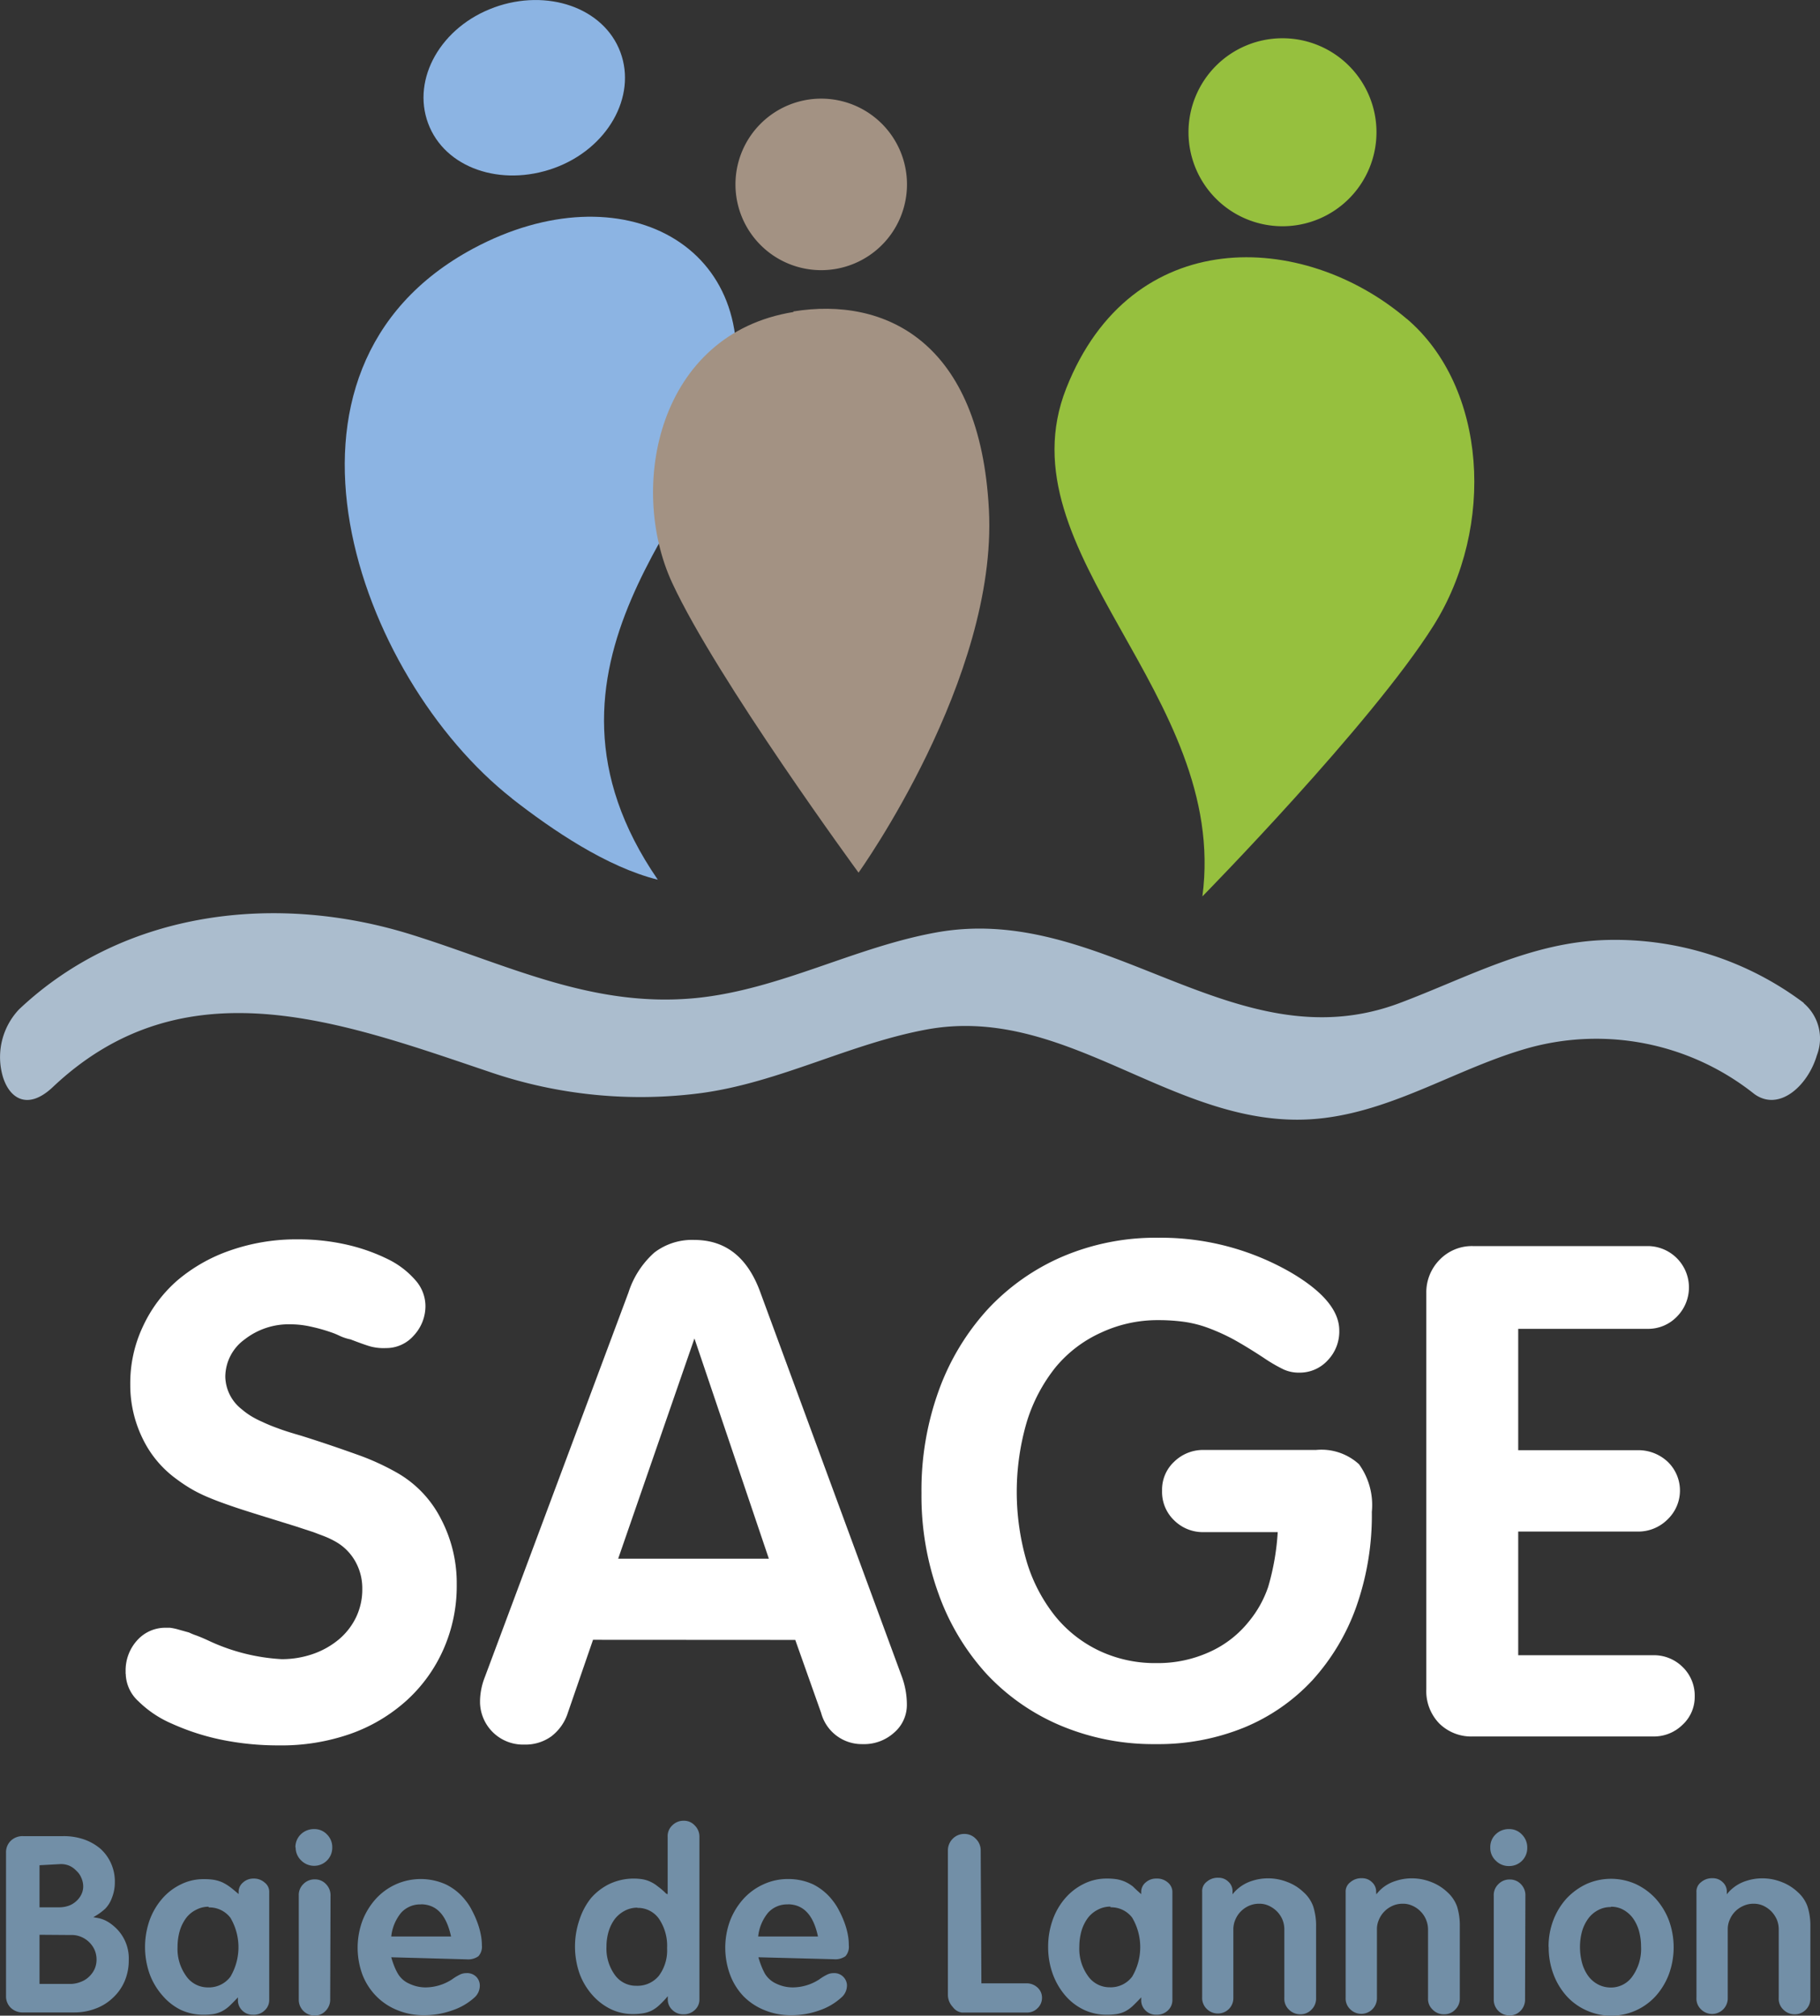
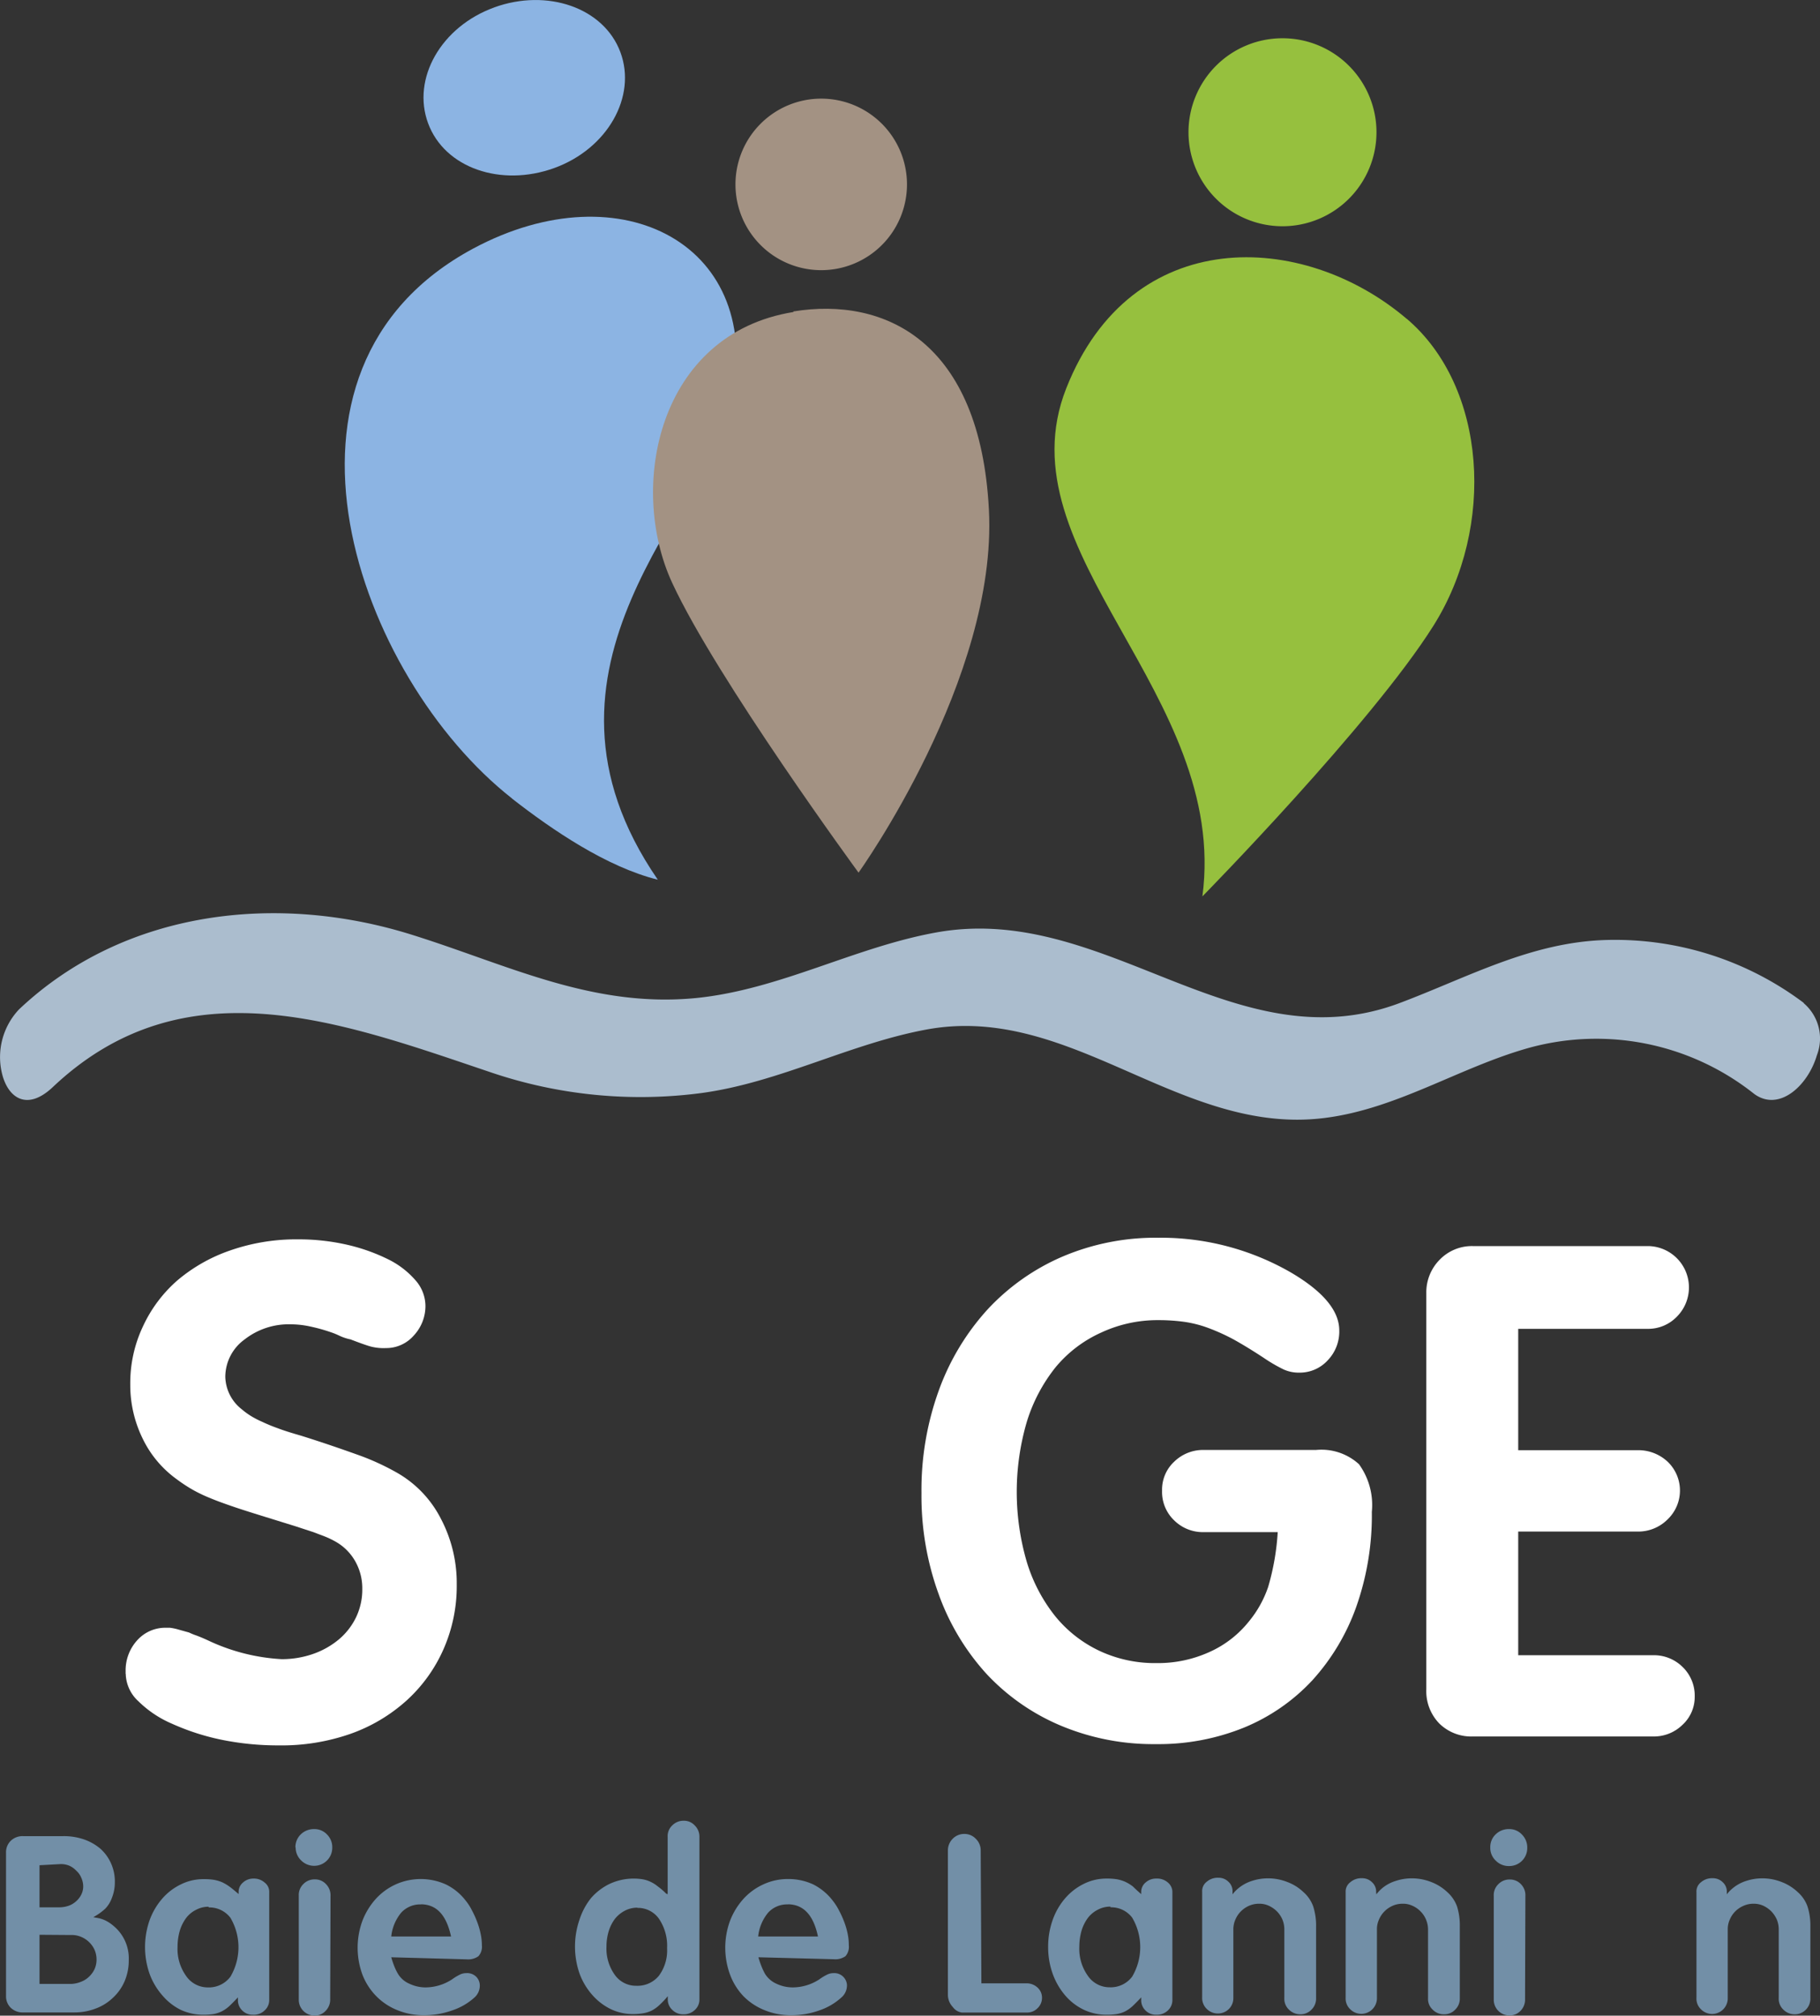
<svg xmlns="http://www.w3.org/2000/svg" id="Calque_1" data-name="Calque 1" viewBox="0 0 157.04 173.91">
  <rect x="0" y="0" width="157.04" height="173.91" fill="#333333" stroke="none" />
  <defs>
    <style>.cls-1{fill:#8cb4e3;}.cls-2{fill:#a39283;}.cls-3{fill:#96c03e;}.cls-4{fill:#abbdce;}.cls-5{fill:#728fa7;}.cls-6{fill:#fff;}</style>
  </defs>
  <title>logo_sage_footer</title>
  <path class="cls-1" d="M44.18,68.92c3.51,2.74,8.19,5.91,12.58,7C44.08,57.5,61.19,43.58,63.1,34.8c3-13.61-9.45-20.19-22.24-13.35-19.54,10.46-10,37,3.32,47.46" transform="translate(0 -0.02)" />
  <path class="cls-2" d="M68.46,26.94C56.79,28.82,54.15,42,58,50.31s16.08,25,16.08,25,12-16.72,11.25-31.3-9-18.4-16.87-17.12" transform="translate(0 -0.02)" />
  <path class="cls-3" d="M121.38,27.53c-8.94-7.62-23.77-8.21-29.38,6s14.06,26.35,11.75,43.83c0,0,14.57-14.83,19.94-23.36s4.6-20.6-2.31-26.48" transform="translate(0 -0.02)" />
  <path class="cls-1" d="M42.64.66C47.22-1,52.1.68,53.53,4.52s-1.12,8.34-5.71,10-9.45,0-10.88-3.86,1.12-8.34,5.71-10" transform="translate(0 -0.02)" />
  <path class="cls-2" d="M70.86,8.53a7.4,7.4,0,1,1-7.4,7.4,7.4,7.4,0,0,1,7.4-7.4h0" transform="translate(0 -0.02)" />
  <path class="cls-3" d="M110.66,3.32a8.11,8.11,0,1,1-8.11,8.11,8.11,8.11,0,0,1,8.11-8.11h0" transform="translate(0 -0.02)" />
  <path class="cls-4" d="M155.64,86.55a27.09,27.09,0,0,0-17-5.43c-6.54.17-12,3.24-17.92,5.46-14.23,5.3-25.39-8.74-39.93-6.11C73.7,81.75,67.3,85.4,60.06,86.13,51.15,87,43.9,83.3,35.7,80.72,24,77,10.75,78.5,1.64,87.11a6,6,0,0,0-1.45,5.6c.51,2,2.12,3.23,4.38,1.09,11.33-10.7,24.8-5.64,37.66-1.3A40.21,40.21,0,0,0,60.5,94.33c6.8-.92,12.88-4.3,19.59-5.51,12.42-2.19,21.78,9.21,34.18,7.66,6.22-.77,11.54-4.3,17.47-6a21.89,21.89,0,0,1,19.62,3.92c2.15,1.58,4.64-.71,5.41-3.33a4,4,0,0,0-1.14-4.5" transform="translate(0 -0.02)" />
  <path class="cls-5" d="M8,165.42l.61.12a2.76,2.76,0,0,1,.45.16,3,3,0,0,1,.39.22,3.81,3.81,0,0,1,.4.31,3.63,3.63,0,0,1,1.26,2.91,4.54,4.54,0,0,1-.35,1.8,4.16,4.16,0,0,1-1,1.43,4.3,4.3,0,0,1-1.49.94,5.16,5.16,0,0,1-1.87.34H2a1.47,1.47,0,0,1-1.07-.4,1.37,1.37,0,0,1-.41-1v-12.4a1.37,1.37,0,0,1,.4-1A1.45,1.45,0,0,1,2,158.44H5.46a5.3,5.3,0,0,1,1.81.29,4.43,4.43,0,0,1,1.41.81,3.72,3.72,0,0,1,.9,1.25,3.81,3.81,0,0,1,.33,1.62,3.63,3.63,0,0,1-.26,1.37,2.57,2.57,0,0,1-.57.92,5,5,0,0,1-1.05.74m-4.62-4.49v3.63H5.14a2.44,2.44,0,0,0,.8-.14,1.93,1.93,0,0,0,.65-.4,1.87,1.87,0,0,0,.43-.57,1.59,1.59,0,0,0,.16-.7A1.82,1.82,0,0,0,7,162a1.61,1.61,0,0,0-.41-.57A1.88,1.88,0,0,0,6,161a1.87,1.87,0,0,0-.76-.15Zm0,6v4.24h2.7A2.4,2.4,0,0,0,7,171a2,2,0,0,0,.69-.44,2.15,2.15,0,0,0,.47-.65,2,2,0,0,0,.17-.8,2.13,2.13,0,0,0-.17-.86A2.2,2.2,0,0,0,7,167.13a2.07,2.07,0,0,0-.86-.16Z" transform="translate(0 -0.02)" />
  <path class="cls-5" d="M20.59,163.46v-.17a1.05,1.05,0,0,1,.39-.86,1.32,1.32,0,0,1,.91-.33,1.37,1.37,0,0,1,.94.34,1,1,0,0,1,.4.86v9.26a1.19,1.19,0,0,1-.4.92,1.33,1.33,0,0,1-1,.37,1.25,1.25,0,0,1-.93-.37,1.22,1.22,0,0,1-.37-.92v-.21c-.27.29-.52.54-.73.74a2.9,2.9,0,0,1-.67.47,2.59,2.59,0,0,1-.71.23,5.38,5.38,0,0,1-.86.06,4.63,4.63,0,0,1-2-.44A5,5,0,0,1,14,172.17a5.9,5.9,0,0,1-1.09-1.84,7,7,0,0,1,0-4.64A5.87,5.87,0,0,1,14,163.83a5,5,0,0,1,1.61-1.23,4.35,4.35,0,0,1,2-.45,5.15,5.15,0,0,1,.86.06,3.28,3.28,0,0,1,.7.21,3.91,3.91,0,0,1,.68.41c.23.17.48.39.77.63M18,164.53a2.27,2.27,0,0,0-1.07.26,2.43,2.43,0,0,0-.86.7,3.58,3.58,0,0,0-.55,1.09,5,5,0,0,0-.2,1.41,4,4,0,0,0,.73,2.5,2.26,2.26,0,0,0,1.89,1,2.32,2.32,0,0,0,1.94-.92,5,5,0,0,0,0-5.09,2.28,2.28,0,0,0-1.87-.89Z" transform="translate(0 -0.02)" />
  <path class="cls-5" d="M25.49,159.42a1.54,1.54,0,0,1,.47-1.14,1.62,1.62,0,0,1,1.15-.45,1.48,1.48,0,0,1,1.11.47,1.54,1.54,0,0,1,.45,1.13A1.56,1.56,0,0,1,27.13,161h0a1.57,1.57,0,0,1-1.15-.47,1.54,1.54,0,0,1-.47-1.13Zm3,13.1a1.36,1.36,0,0,1-.4,1,1.26,1.26,0,0,1-.94.4,1.36,1.36,0,0,1-1.37-1.35h0v-9a1.31,1.31,0,0,1,.4-1,1.33,1.33,0,0,1,1-.4,1.27,1.27,0,0,1,.94.4,1.36,1.36,0,0,1,.4,1Z" transform="translate(0 -0.02)" />
  <path class="cls-5" d="M33.76,168.89a7.52,7.52,0,0,0,.28.82,4.48,4.48,0,0,0,.3.61,2.12,2.12,0,0,0,1,.86,3.24,3.24,0,0,0,1.41.31A4.23,4.23,0,0,0,39,170.8a4.41,4.41,0,0,1,.76-.45,1.28,1.28,0,0,1,.47-.09,1.11,1.11,0,0,1,.86.31,1.08,1.08,0,0,1,.31.8,1.37,1.37,0,0,1-.47,1A5.38,5.38,0,0,1,39,173.48a7.11,7.11,0,0,1-2.41.41,5.93,5.93,0,0,1-2.31-.44,5.31,5.31,0,0,1-1.81-1.2,5.47,5.47,0,0,1-1.19-1.84,6.74,6.74,0,0,1,0-4.69,6.1,6.1,0,0,1,1.15-1.87,5.28,5.28,0,0,1,1.72-1.25,5.28,5.28,0,0,1,4.31,0A4.78,4.78,0,0,1,40.18,164a4.58,4.58,0,0,1,.55.86,8,8,0,0,1,.45,1,6.31,6.31,0,0,1,.29,1,4.86,4.86,0,0,1,.11,1,1.22,1.22,0,0,1-.3.94,1.52,1.52,0,0,1-1,.27Zm2.58-4.56a2.22,2.22,0,0,0-1.72.71,3.84,3.84,0,0,0-.86,2.06h5.16c-.4-1.84-1.24-2.78-2.62-2.78Z" transform="translate(0 -0.02)" />
  <path class="cls-5" d="M57.61,163.45v-4.94a1.27,1.27,0,0,1,.4-1,1.36,1.36,0,0,1,1-.4,1.25,1.25,0,0,1,.94.41,1.35,1.35,0,0,1,.4,1v14a1.2,1.2,0,0,1-.4.92,1.36,1.36,0,0,1-1,.37,1.28,1.28,0,0,1-.93-.37,1.21,1.21,0,0,1-.4-.93v-.26a8.08,8.08,0,0,1-.73.77,2.9,2.9,0,0,1-.66.47,2.61,2.61,0,0,1-.72.23,5.26,5.26,0,0,1-.86.07,4.39,4.39,0,0,1-2-.45,5.11,5.11,0,0,1-1.58-1.24A5.81,5.81,0,0,1,50,170.28a7.13,7.13,0,0,1,0-4.63A5.9,5.9,0,0,1,51,163.78a5,5,0,0,1,1.62-1.23,4.93,4.93,0,0,1,2.82-.39,2.55,2.55,0,0,1,.67.21,2.89,2.89,0,0,1,.64.4,5.87,5.87,0,0,1,.73.63ZM55,164.61a2.34,2.34,0,0,0-1.06.25,2.69,2.69,0,0,0-.86.69,3.45,3.45,0,0,0-.55,1.07,4.56,4.56,0,0,0-.2,1.36,3.87,3.87,0,0,0,.72,2.43,2.23,2.23,0,0,0,1.86.94,2.39,2.39,0,0,0,1.94-.86,3.66,3.66,0,0,0,.71-2.38,4.16,4.16,0,0,0-.7-2.54,2.22,2.22,0,0,0-1.86-.94Z" transform="translate(0 -0.02)" />
  <path class="cls-5" d="M65.44,168.89a7.52,7.52,0,0,0,.28.82,5.88,5.88,0,0,0,.29.61,2.22,2.22,0,0,0,1,.86,3.29,3.29,0,0,0,1.42.31,4.23,4.23,0,0,0,2.26-.69,4.33,4.33,0,0,1,.76-.45,1.28,1.28,0,0,1,.47-.09,1.09,1.09,0,0,1,1.16,1v.09a1.36,1.36,0,0,1-.47,1,5.35,5.35,0,0,1-1.93,1.13,7.09,7.09,0,0,1-2.41.41,5.92,5.92,0,0,1-2.31-.44,5.3,5.3,0,0,1-1.81-1.2A5.47,5.47,0,0,1,63,170.41a6.75,6.75,0,0,1,0-4.69,6.13,6.13,0,0,1,1.15-1.87,5.28,5.28,0,0,1,1.72-1.25,5,5,0,0,1,2.14-.46,5.07,5.07,0,0,1,2.17.47A4.91,4.91,0,0,1,71.85,164a5.16,5.16,0,0,1,.55.86,8.12,8.12,0,0,1,.45,1,6.35,6.35,0,0,1,.29,1,4.77,4.77,0,0,1,.1,1,1.22,1.22,0,0,1-.29.94,1.53,1.53,0,0,1-1,.26ZM68,164.33a2.21,2.21,0,0,0-1.72.71,3.84,3.84,0,0,0-.86,2.06h5.16c-.39-1.84-1.24-2.78-2.62-2.78Z" transform="translate(0 -0.02)" />
  <path class="cls-5" d="M84.68,171.14h3.84a1.37,1.37,0,0,1,1,.36,1.17,1.17,0,0,1,.39.86,1.23,1.23,0,0,1-.38.92,1.25,1.25,0,0,1-.91.38H83a1.15,1.15,0,0,1-.78-.47,1.54,1.54,0,0,1-.43-1.06V159.67a1.42,1.42,0,0,1,.41-1,1.37,1.37,0,0,1,1-.42,1.34,1.34,0,0,1,1,.42,1.38,1.38,0,0,1,.42,1Z" transform="translate(0 -0.02)" />
  <path class="cls-5" d="M98.47,163.46v-.17a1.05,1.05,0,0,1,.39-.86,1.34,1.34,0,0,1,.91-.33,1.41,1.41,0,0,1,1,.34,1.06,1.06,0,0,1,.39.86v9.26a1.21,1.21,0,0,1-.39.92,1.36,1.36,0,0,1-1,.37,1.25,1.25,0,0,1-.93-.37,1.21,1.21,0,0,1-.37-.92v-.21c-.27.29-.52.54-.73.74a3,3,0,0,1-.66.47,2.62,2.62,0,0,1-.72.23,5.38,5.38,0,0,1-.86.06,4.56,4.56,0,0,1-2-.44,4.87,4.87,0,0,1-1.6-1.24,6,6,0,0,1-1.07-1.86,6.76,6.76,0,0,1-.39-2.32,6.86,6.86,0,0,1,.39-2.32,5.85,5.85,0,0,1,1.07-1.86,5.08,5.08,0,0,1,1.61-1.25,4.36,4.36,0,0,1,2-.46,5.26,5.26,0,0,1,.86.06,3.15,3.15,0,0,1,.7.21,3.58,3.58,0,0,1,.68.41c.2.2.45.43.73.67m-2.66,1.07a2.27,2.27,0,0,0-1.08.26,2.5,2.5,0,0,0-.86.7,3.58,3.58,0,0,0-.55,1.09,5,5,0,0,0-.2,1.41,4,4,0,0,0,.73,2.5,2.26,2.26,0,0,0,1.89,1,2.31,2.31,0,0,0,1.94-.92,5,5,0,0,0,0-5.09,2.27,2.27,0,0,0-1.87-.89Z" transform="translate(0 -0.02)" />
  <path class="cls-5" d="M106.35,163.46a3,3,0,0,1,.49-.51,3.43,3.43,0,0,1,1.16-.64,4.46,4.46,0,0,1,1.42-.23,4.52,4.52,0,0,1,1.64.31,4.08,4.08,0,0,1,1.39.86,3,3,0,0,1,.86,1.25,5.38,5.38,0,0,1,.25,1.72v6.25a1.32,1.32,0,0,1-.4.94,1.29,1.29,0,0,1-.94.4,1.37,1.37,0,0,1-1-.4,1.28,1.28,0,0,1-.4-1v-5.9a2.23,2.23,0,0,0-.16-.86,2.32,2.32,0,0,0-.47-.71,2.44,2.44,0,0,0-.7-.49,1.93,1.93,0,0,0-.86-.18,2.12,2.12,0,0,0-.86.18,2.3,2.3,0,0,0-.7.48,2.22,2.22,0,0,0-.47.7,2.07,2.07,0,0,0-.18.86v5.9a1.32,1.32,0,0,1-1.29,1.35h0a1.34,1.34,0,0,1-1-.39,1.3,1.3,0,0,1-.4-1v-9.12a1,1,0,0,1,.4-.86,1.44,1.44,0,0,1,1-.34,1.18,1.18,0,0,1,.86.34,1.08,1.08,0,0,1,.36.86Z" transform="translate(0 -0.02)" />
  <path class="cls-5" d="M118.76,163.46a3.6,3.6,0,0,1,.48-.51,3.38,3.38,0,0,1,1.17-.64,4.43,4.43,0,0,1,1.41-.23,4.53,4.53,0,0,1,1.65.31,4.17,4.17,0,0,1,1.39.86,3.06,3.06,0,0,1,.86,1.25,5.44,5.44,0,0,1,.24,1.72v6.25a1.29,1.29,0,0,1-.4.94,1.27,1.27,0,0,1-.94.4,1.33,1.33,0,0,1-1-.4,1.25,1.25,0,0,1-.4-1v-5.9a2.24,2.24,0,0,0-.17-.86,2.18,2.18,0,0,0-.47-.71,2.21,2.21,0,0,0-.7-.49,1.93,1.93,0,0,0-.86-.18,2.12,2.12,0,0,0-.86.18,2.3,2.3,0,0,0-.7.48,2.22,2.22,0,0,0-.47.7,2,2,0,0,0-.18.86v5.9a1.35,1.35,0,0,1-2.29,1,1.27,1.27,0,0,1-.41-1v-9.12a1,1,0,0,1,.41-.86,1.43,1.43,0,0,1,1-.34,1.19,1.19,0,0,1,.86.34,1.08,1.08,0,0,1,.36.86Z" transform="translate(0 -0.02)" />
  <path class="cls-5" d="M128.59,159.42a1.5,1.5,0,0,1,.47-1.14,1.6,1.6,0,0,1,1.15-.45,1.48,1.48,0,0,1,1.11.47,1.57,1.57,0,0,1,.46,1.13,1.55,1.55,0,0,1-1.57,1.59,1.56,1.56,0,0,1-1.15-.47,1.5,1.5,0,0,1-.47-1.14m3,13.1a1.35,1.35,0,0,1-.39,1,1.28,1.28,0,0,1-.94.4,1.35,1.35,0,0,1-1.37-1.33h0v-9a1.3,1.3,0,0,1,.4-1,1.33,1.33,0,0,1,1-.4,1.29,1.29,0,0,1,.94.4,1.35,1.35,0,0,1,.39,1Z" transform="translate(0 -0.02)" />
-   <path class="cls-5" d="M133.62,168a6.31,6.31,0,0,1,.41-2.31,5.94,5.94,0,0,1,1.14-1.87,5.64,5.64,0,0,1,1.72-1.25,5.22,5.22,0,0,1,4.24,0,5.46,5.46,0,0,1,1.72,1.25A6,6,0,0,1,144,165.7a6.78,6.78,0,0,1,0,4.66,6,6,0,0,1-1.12,1.86,5.19,5.19,0,0,1-6,1.25,5.11,5.11,0,0,1-1.72-1.25,5.94,5.94,0,0,1-1.12-1.87,6.54,6.54,0,0,1-.41-2.34Zm5.36-3.44a2.22,2.22,0,0,0-1.06.25,2.46,2.46,0,0,0-.86.72,3.55,3.55,0,0,0-.54,1.08,5,5,0,0,0-.19,1.38,5.29,5.29,0,0,0,.19,1.43,3.52,3.52,0,0,0,.54,1.11,2.49,2.49,0,0,0,.86.72,2.36,2.36,0,0,0,1.06.25,2.25,2.25,0,0,0,1.9-1,4.07,4.07,0,0,0,.72-2.53,5.11,5.11,0,0,0-.19-1.39,3.53,3.53,0,0,0-.54-1.1,2.61,2.61,0,0,0-.86-.72,2.18,2.18,0,0,0-1-.23Z" transform="translate(0 -0.02)" />
  <path class="cls-5" d="M149,163.46a3,3,0,0,1,.49-.51,3.43,3.43,0,0,1,1.16-.64,4.46,4.46,0,0,1,1.41-.23,4.52,4.52,0,0,1,1.65.31,4.17,4.17,0,0,1,1.39.86,3,3,0,0,1,.86,1.25,5.35,5.35,0,0,1,.25,1.72v6.25a1.32,1.32,0,0,1-.39.94,1.29,1.29,0,0,1-.94.4,1.37,1.37,0,0,1-1-.4,1.27,1.27,0,0,1-.4-1v-5.9a2.23,2.23,0,0,0-.16-.86,2.48,2.48,0,0,0-.47-.71,2.44,2.44,0,0,0-.69-.49,2,2,0,0,0-.86-.18,2.11,2.11,0,0,0-.86.18,2.29,2.29,0,0,0-.71.48,2.19,2.19,0,0,0-.47.7,2,2,0,0,0-.18.86v5.9a1.35,1.35,0,0,1-2.3,1,1.27,1.27,0,0,1-.4-1v-9.12a1,1,0,0,1,.4-.86,1.44,1.44,0,0,1,1-.34,1.18,1.18,0,0,1,.86.34,1.08,1.08,0,0,1,.36.86Z" transform="translate(0 -0.02)" />
  <path class="cls-6" d="M10.84,144.44v-.23a3.85,3.85,0,0,1,1-2.67,3.25,3.25,0,0,1,2.47-1.08h.35a4.84,4.84,0,0,1,.79.17l.86.24a5.58,5.58,0,0,0,.64.26c.27.1.63.25,1.06.45a17,17,0,0,0,6.29,1.59,8.17,8.17,0,0,0,2.77-.47,7.13,7.13,0,0,0,2.2-1.26,5.77,5.77,0,0,0,1.47-1.92,5.54,5.54,0,0,0,.52-2.41,4.71,4.71,0,0,0-.64-2.44A4.47,4.47,0,0,0,28.9,133a7.46,7.46,0,0,0-.86-.41l-1-.38-1.59-.52L23,130.93c-1.13-.35-2.09-.65-2.85-.91s-1.43-.5-2-.74a12.84,12.84,0,0,1-1.53-.73,13.37,13.37,0,0,1-1.38-.91,9.27,9.27,0,0,1-2.94-3.52,10.49,10.49,0,0,1-1.06-4.65,11.42,11.42,0,0,1,1.09-5,11.85,11.85,0,0,1,3-4,14.16,14.16,0,0,1,4.58-2.58,17.26,17.26,0,0,1,5.82-.94,18.64,18.64,0,0,1,4.24.47,16,16,0,0,1,3.5,1.24,7.5,7.5,0,0,1,2.38,1.82,3.38,3.38,0,0,1,.86,2.18,3.73,3.73,0,0,1-1,2.58,3.15,3.15,0,0,1-2.41,1.09A4.46,4.46,0,0,1,32,116.2c-.4-.11-1-.33-1.76-.62a4.14,4.14,0,0,1-.94-.31,6.41,6.41,0,0,0-.76-.31,14.47,14.47,0,0,0-1.72-.48,7.9,7.9,0,0,0-1.72-.2,6.18,6.18,0,0,0-4,1.31,4,4,0,0,0-1.66,3.21,3.66,3.66,0,0,0,1.42,2.81,6.43,6.43,0,0,0,.76.56,7.82,7.82,0,0,0,1,.52,13.93,13.93,0,0,0,1.36.56c.52.2,1.2.41,2,.64,1.88.59,3.44,1.13,4.81,1.62a21.25,21.25,0,0,1,3.44,1.56,9.57,9.57,0,0,1,3.82,4,11.92,11.92,0,0,1,1.36,5.66,13.5,13.5,0,0,1-1.15,5.6,13.11,13.11,0,0,1-3.17,4.4,14.35,14.35,0,0,1-4.84,2.88,18,18,0,0,1-6.2,1,24.39,24.39,0,0,1-5-.5,20.41,20.41,0,0,1-4.21-1.37,9.37,9.37,0,0,1-2.9-1.94,3.3,3.3,0,0,1-1.09-2.36Z" transform="translate(0 -0.02)" />
-   <path class="cls-6" d="M51.17,141.5,49,147.79a4.12,4.12,0,0,1-1.44,2.05,3.82,3.82,0,0,1-2.32.7,3.71,3.71,0,0,1-3.82-3.6h0v-.21a5.85,5.85,0,0,1,.41-2l12.4-33.2a7.78,7.78,0,0,1,2.23-3.44A5.35,5.35,0,0,1,59.91,107q4.06,0,5.7,4.53l12.23,33.21a7,7,0,0,1,.41,2.35,3.14,3.14,0,0,1-1.09,2.41,3.86,3.86,0,0,1-2.73,1,3.63,3.63,0,0,1-3.58-2.7l-2.23-6.29Zm8.75-26-6.58,19h13Z" transform="translate(0 -0.02)" />
  <path class="cls-6" d="M110.27,132.21h-6.41a3.51,3.51,0,0,1-2.53-1,3.39,3.39,0,0,1-1.06-2.58,3.29,3.29,0,0,1,1.06-2.51,3.56,3.56,0,0,1,2.53-1h9.7a4.8,4.8,0,0,1,3.7,1.23,6,6,0,0,1,1.11,4.11,23.71,23.71,0,0,1-1.35,8.21,18.77,18.77,0,0,1-3.79,6.33,16.73,16.73,0,0,1-5.88,4.07,19.62,19.62,0,0,1-7.61,1.43,20.63,20.63,0,0,1-8.2-1.59,18.64,18.64,0,0,1-6.41-4.46A20.47,20.47,0,0,1,81,137.58a24.77,24.77,0,0,1-1.49-8.73A25.22,25.22,0,0,1,81,120a20.93,20.93,0,0,1,4.21-7,19.13,19.13,0,0,1,6.44-4.55,20.5,20.5,0,0,1,8.28-1.64,22.47,22.47,0,0,1,11.46,3q4.17,2.45,4.17,5a3.58,3.58,0,0,1-1,2.58,3.27,3.27,0,0,1-2.43,1.06,3.2,3.2,0,0,1-1.36-.27,13.72,13.72,0,0,1-1.72-1c-.94-.62-1.81-1.15-2.58-1.58a17.54,17.54,0,0,0-2.2-1,10.09,10.09,0,0,0-2.06-.53,16,16,0,0,0-2.2-.15A11.53,11.53,0,0,0,95,115a10.91,10.91,0,0,0-3.93,3,14.22,14.22,0,0,0-2.47,4.69,21.49,21.49,0,0,0,0,12.1,14,14,0,0,0,2.44,4.66,10.91,10.91,0,0,0,3.82,3,11.28,11.28,0,0,0,4.93,1.06,10.75,10.75,0,0,0,4.53-.94,9.11,9.11,0,0,0,3.44-2.65,9.44,9.44,0,0,0,1.67-3,21.28,21.28,0,0,0,.82-4.73" transform="translate(0 -0.02)" />
  <path class="cls-6" d="M131,142.83h11.63a3.51,3.51,0,0,1,2.54,1,3.44,3.44,0,0,1,1.06,2.58,3.26,3.26,0,0,1-1.06,2.43,3.52,3.52,0,0,1-2.54,1H127.09a3.93,3.93,0,0,1-2.9-1.12,4,4,0,0,1-1.12-2.94V111.59a4,4,0,0,1,1.15-2.88,3.87,3.87,0,0,1,2.87-1.18h15.14a3.57,3.57,0,0,1,2.47,6.08,3.44,3.44,0,0,1-2.58,1.06H131v10.47h10.32a3.7,3.7,0,0,1,2.58,1A3.44,3.44,0,0,1,144,131l-.16.16a3.57,3.57,0,0,1-2.58,1H131Z" transform="translate(0 -0.02)" />
</svg>